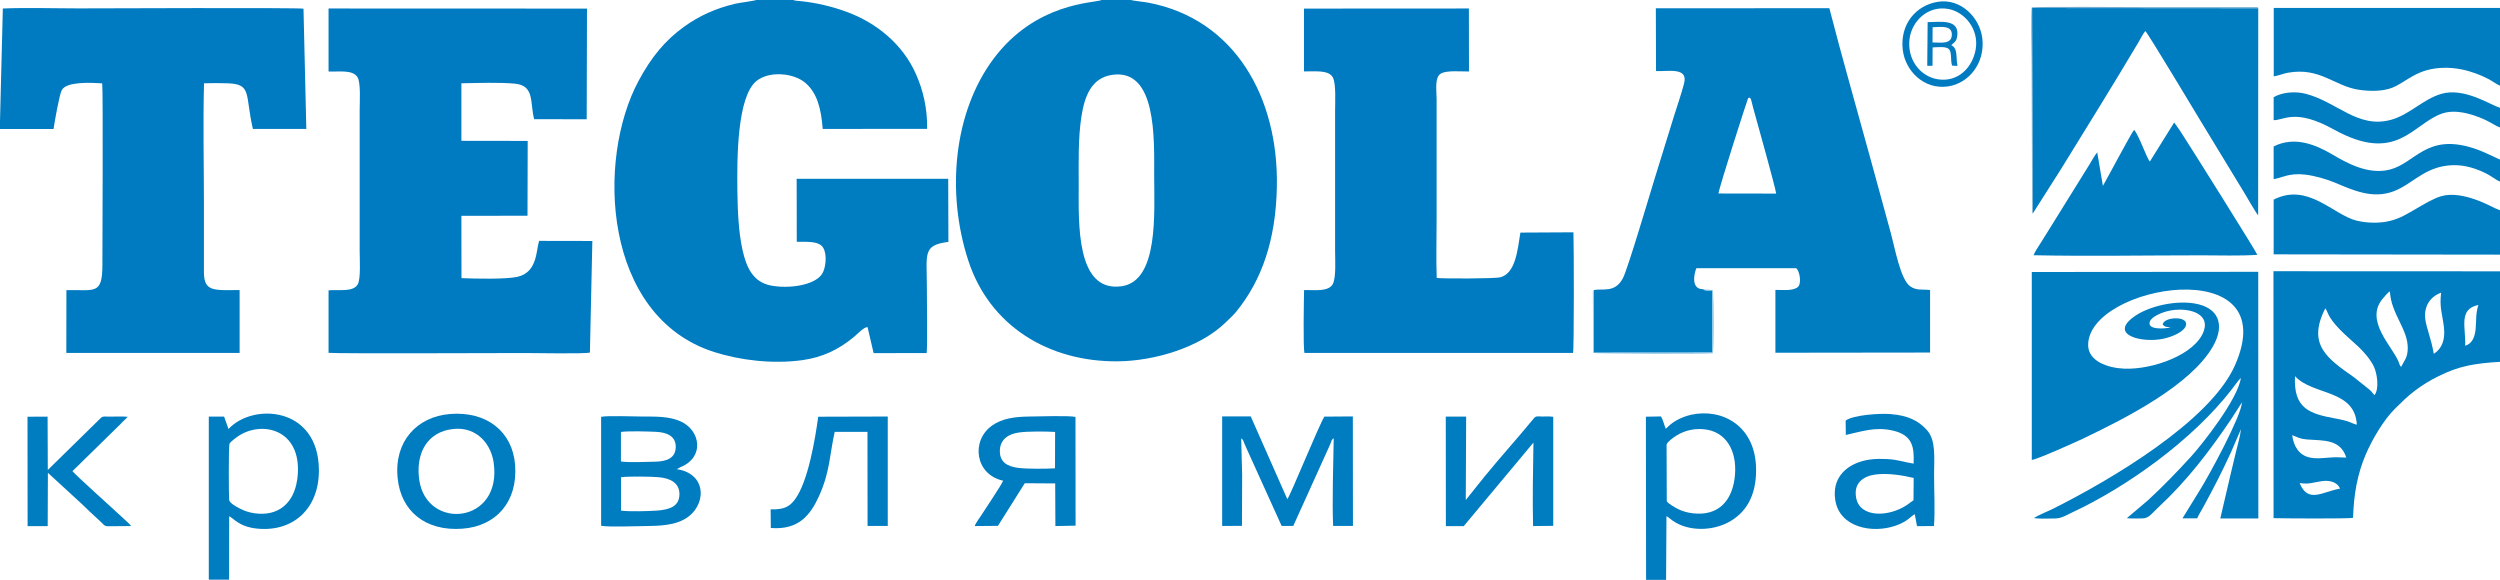
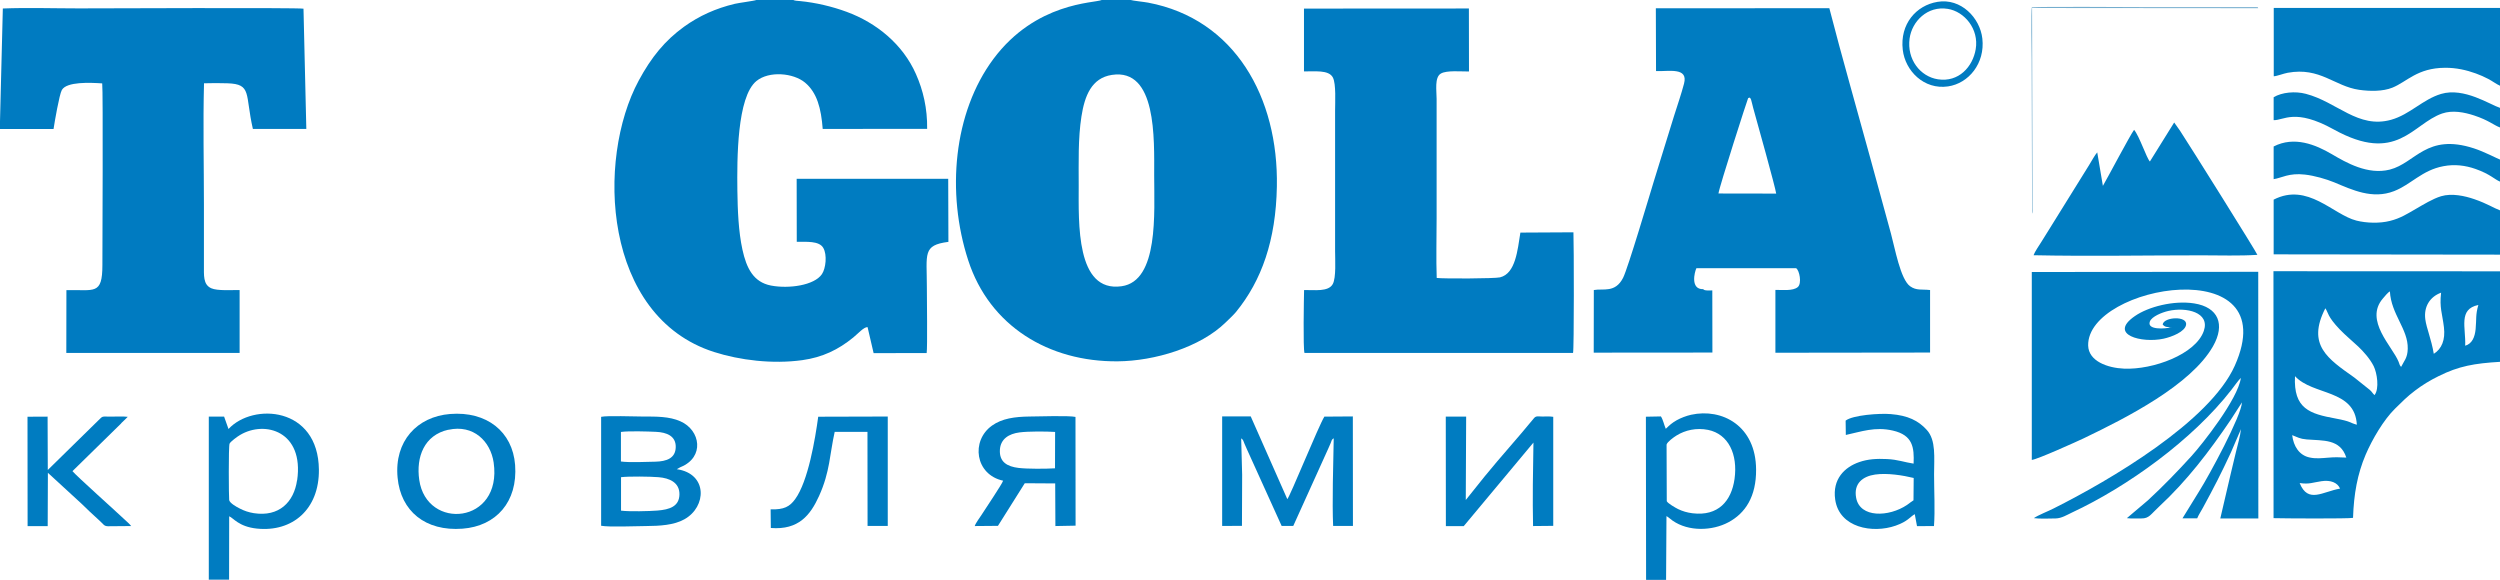
<svg xmlns="http://www.w3.org/2000/svg" xml:space="preserve" width="22mm" height="5.103mm" style="shape-rendering:geometricPrecision; text-rendering:geometricPrecision; image-rendering:optimizeQuality; fill-rule:evenodd; clip-rule:evenodd" viewBox="0 0 256.35 59.46">
  <defs>
    <style type="text/css">  .fil1 {fill:#007BC1} .fil0 {fill:#007CC1} .fil2 {fill:#047BBF} .fil3 {fill:#74ADCE} .fil4 {fill:#89C7E8}  </style>
  </defs>
  <g id="Слой_x0020_1">
    <path class="fil0" d="M114.01 7.68c4.61,-0.71 4.34,6.56 4.34,10.3 0,3.83 0.48,10.83 -3.34,11.37 -4.7,0.67 -4.4,-6.52 -4.4,-10.35 0,-2.33 -0.07,-4.81 0.28,-7.05 0.33,-2.13 1.04,-3.95 3.12,-4.27zm1.91 -7.68l-2.95 0c-0.73,0.33 -6.75,0.2 -11.11,6.05 -4.09,5.5 -4.84,13.7 -2.58,20.64 2.19,6.75 8.27,10.42 15.32,10.36 3.8,-0.03 8.47,-1.44 11.08,-3.99 0.34,-0.33 0.76,-0.72 1.05,-1.06 2.65,-3.24 4.1,-7.38 4.2,-12.87 0.17,-9.13 -4.3,-17.18 -13.2,-18.86 -0.34,-0.07 -1.63,-0.2 -1.82,-0.28z" />
    <path class="fil0" d="M81.33 0l-3.78 0c-0.21,0.09 -1.78,0.29 -2.2,0.39 -1.96,0.47 -3.65,1.23 -5.21,2.35 -1.95,1.41 -3.35,3.12 -4.64,5.51 -4.4,8.15 -3.66,24.2 7.71,27.84 2.66,0.85 6,1.26 9.05,0.84 2.09,-0.29 3.71,-1.08 5.24,-2.33 0.49,-0.4 1.07,-1.07 1.46,-1.06l0.62 2.67 5.44 -0.01c0.09,-0.53 0.02,-5.77 0.02,-6.77 0,-3.41 -0.46,-4.29 2.21,-4.63l-0.02 -6.47 -15.54 0 0.01 6.46c0.96,0.02 2.29,-0.12 2.72,0.63 0.41,0.71 0.26,2.1 -0.14,2.69 -0.78,1.15 -3.38,1.52 -5.22,1.17 -1.82,-0.35 -2.52,-1.81 -2.93,-3.68 -0.41,-1.88 -0.49,-4.04 -0.52,-6.06 -0.04,-3.25 -0.04,-9.6 1.95,-11.23 1.29,-1.06 3.79,-0.84 4.99,0.16 1.23,1.03 1.65,2.64 1.81,4.75l10.71 -0.01c0.03,-2.09 -0.41,-3.96 -1.15,-5.62 -1.34,-3.04 -4.03,-5.25 -7.11,-6.38 -1.5,-0.55 -3.14,-0.94 -4.77,-1.1 -0.28,-0.03 -0.5,-0.02 -0.72,-0.12z" />
    <path class="fil0" d="M176.21 19.84c0.08,-0.67 3,-9.74 3.04,-9.77 0.31,-0.25 0.34,0.35 0.52,0.99 0.36,1.29 2.29,8.19 2.36,8.79l-5.92 -0.01zm-12.78 9.93l-0.01 6.39 12.17 -0.01 -0.01 -6.37c-0.23,-0.01 -0.83,0.06 -0.93,-0.13 -1.35,0.04 -0.89,-1.77 -0.7,-2.15l10.22 0c0.34,0.19 0.62,1.57 0.17,1.94 -0.52,0.42 -1.53,0.27 -2.29,0.29l0 6.44 15.86 -0.02 -0 -6.41c-0.84,-0.1 -1.4,0.08 -2.05,-0.39 -0.99,-0.71 -1.56,-3.93 -1.96,-5.39 -0.72,-2.6 -1.4,-5.13 -2.11,-7.71 -1.36,-4.98 -2.95,-10.5 -4.21,-15.41l-17.79 0.01 0.02 6.44c1.28,0.05 3.33,-0.43 2.87,1.29 -0.29,1.1 -0.69,2.25 -1.03,3.33 -0.7,2.23 -1.38,4.44 -2.06,6.66 -0.42,1.37 -2.67,8.97 -3.16,9.92 -0.81,1.58 -2.03,1.07 -3,1.25z" />
-     <path class="fil1" d="M33.69 7.33c1.04,0.05 2.47,-0.22 2.97,0.59 0.35,0.56 0.22,2.58 0.22,3.39l0 14.44c0,0.8 0.13,2.86 -0.2,3.41 -0.48,0.82 -1.9,0.51 -2.99,0.61l-0 6.41c0.77,0.09 18.41,0.02 20.09,0.02 0.95,0 6.24,0.1 6.71,-0.05l0.25 -11.44 -5.46 -0.01c-0.31,0.95 -0.16,3.21 -2.2,3.68 -1.15,0.27 -4.42,0.2 -5.76,0.14l-0.01 -6.39 6.78 -0.01 0.02 -7.67 -6.8 -0.01 0 -5.9c1.64,-0.03 3.97,-0.11 5.51,0.04 2.01,0.2 1.51,1.93 1.95,3.64l5.39 0.01 0.03 -11.35 -26.5 -0.01 -0 6.45z" />
    <path class="fil1" d="M-0 13.23l5.49 0c0.11,-0.73 0.59,-3.53 0.85,-4 0.5,-0.88 2.92,-0.76 4.14,-0.68 0.1,0.6 0.02,17.15 0.02,18.62 0,3.14 -0.84,2.51 -3.69,2.58l-0.01 6.44 17.77 0 0 -6.45c-0.79,-0.01 -2.26,0.1 -2.9,-0.18 -0.87,-0.38 -0.75,-1.35 -0.76,-2.4 -0,-2.07 0,-4.13 0,-6.2 0,-4.1 -0.1,-8.33 0.01,-12.42 0.77,-0.03 1.63,-0.02 2.4,0 2.53,0.08 1.79,1.1 2.61,4.68l5.48 -0 -0.29 -12.33c-0.59,-0.12 -21.39,-0.03 -23.06,-0.03 -2.54,0 -5.25,-0.09 -7.77,0.01l-0.31 12.35z" />
    <path class="fil1" d="M133.73 7.32c1.03,0.03 2.53,-0.2 2.95,0.64 0.33,0.67 0.22,2.52 0.22,3.41l0 14.37c0,0.88 0.12,2.74 -0.24,3.39 -0.45,0.82 -1.9,0.59 -2.94,0.61 -0.02,0.9 -0.11,5.94 0.04,6.45l27.54 0c0.11,-0.37 0.09,-11.19 0.04,-12.37l-5.44 0.03c-0.29,1.77 -0.48,4.2 -2.09,4.59 -0.55,0.13 -5.82,0.15 -6.49,0.06 -0.07,-1.99 -0.01,-4.1 -0.01,-6.1l0 -12.26c0,-0.84 -0.23,-2.22 0.44,-2.6 0.6,-0.35 2.08,-0.2 2.88,-0.21l-0.01 -6.46 -16.91 0.01 0 6.44z" />
    <path class="fil0" d="M222.64 33.56c-0.57,0.16 -2.54,0.31 -2.19,-0.6 0.2,-0.51 1.24,-0.93 1.91,-1.08 1.81,-0.41 4.28,0.13 3.62,2.05 -0.83,2.41 -5.23,4 -8.18,3.87 -1.68,-0.07 -3.64,-0.76 -3.68,-2.37 -0.13,-6.24 20.32,-9.73 15.03,2.08 -2.57,5.72 -12.75,11.71 -18.6,14.64 -0.53,0.27 -1.58,0.68 -2,0.98 0.61,0.08 1.6,0.04 2.24,0.03 0.6,-0.01 1.17,-0.37 1.66,-0.6 5.69,-2.65 12.38,-7.46 16.36,-12.59 0.22,-0.28 0.78,-1.07 0.97,-1.22 -0.3,2.18 -3.98,6.82 -5.07,8.02 -1.44,1.58 -2.89,3.08 -4.46,4.53l-2.16 1.83c0.43,0.06 1.03,0.02 1.48,0.03 0.81,0.01 0.96,-0.42 1.81,-1.2 2.87,-2.66 5.18,-5.69 7.39,-8.96l1.12 -1.74c-0.06,1.39 -3.34,7.45 -4.38,9.1l-1.72 2.79 1.51 -0c0.16,-0.39 0.39,-0.71 0.6,-1.11 1.13,-2.08 1.84,-3.45 2.86,-5.65l1.03 -2.39c-0.06,0.65 -0.35,1.69 -0.52,2.36 -0.18,0.76 -0.35,1.49 -0.54,2.26l-1.06 4.54 3.9 -0 -0.01 -25.29 -23.22 0.02 0 19.27c0.59,-0.06 4.59,-1.87 5.33,-2.22 4.38,-2.1 10.99,-5.46 13.25,-9.43 1.28,-2.25 0.55,-4.01 -1.93,-4.4 -2.09,-0.33 -4.7,0.34 -6.08,1.3 -2.79,1.92 0.73,2.8 2.93,2.32 0.88,-0.19 2.2,-0.72 2.32,-1.42 0.17,-0.95 -2.28,-0.83 -2.4,-0.04 0.27,0.32 0.44,0.22 0.86,0.32z" />
    <path class="fil0" d="M235.8 49.53c1.01,0.15 1.34,-0.06 2.25,-0.19 0.92,-0.14 1.64,0.14 1.9,0.76 -1.79,0.31 -3.28,1.56 -4.14,-0.56zm-0.76 -4.91c0.56,0.21 0.77,0.38 1.5,0.44 1.66,0.14 3.43,-0.08 4.05,1.86 -0.74,-0.03 -1.12,-0.06 -1.88,0.01 -0.65,0.05 -1.24,0.12 -1.88,-0.02 -1.06,-0.22 -1.65,-1.14 -1.79,-2.29zm0.29 -6.05c1.81,2 6.15,1.32 6.34,4.98 -0.83,-0.23 -0.53,-0.33 -2.2,-0.64 -2.6,-0.48 -4.32,-0.98 -4.14,-4.34zm8.15 1.94c-0.23,-0.21 -0.23,-0.31 -0.48,-0.53l-1.59 -1.27c-2.71,-1.92 -4.9,-3.33 -2.97,-7.1 0.32,0.46 0.18,0.81 1.49,2.18 0.56,0.58 1.26,1.16 1.88,1.74 0.49,0.46 1.21,1.25 1.59,2.02 0.34,0.69 0.6,2.3 0.08,2.97zm2.74 -2.89c-0.08,-0.08 -0.04,-0.02 -0.11,-0.13 -0.04,-0.06 -0.04,-0.06 -0.07,-0.15 -0.04,-0.1 -0.05,-0.16 -0.09,-0.25 -0.63,-1.57 -3.53,-4.23 -1.62,-6.47 0.17,-0.2 0.53,-0.65 0.73,-0.74 0.13,2.36 1.88,3.87 1.83,5.88 -0.02,0.96 -0.39,1.26 -0.68,1.86zm6.56 -2.17c0.08,-1.86 -0.73,-3.75 1.35,-4.18 -0.3,1.03 -0.18,1.41 -0.28,2.48 -0.08,0.83 -0.37,1.5 -1.07,1.7zm-3.22 0.83c-0.25,-1.5 -0.75,-2.63 -0.87,-3.54 -0.17,-1.29 0.47,-2.31 1.62,-2.73 -0.18,1.56 0.12,2.12 0.29,3.54 0.16,1.3 -0.23,2.23 -1.04,2.73zm6.8 0.81l0 -9.27 -23.24 -0.01 0.01 25.32c0.93,0.03 7.72,0.07 8.15,-0.03 0.08,-2.45 0.45,-4.49 1.29,-6.47 0.68,-1.59 1.86,-3.6 3.03,-4.74 0.69,-0.67 1.21,-1.22 2.04,-1.84 0.75,-0.57 1.5,-1.03 2.41,-1.48 2.08,-1.04 3.68,-1.31 6.32,-1.47z" />
-     <path class="fil0" d="M208.43 21.91l2.89 -4.55c2.64,-4.28 5.37,-8.67 7.93,-12.98 0.24,-0.4 0.46,-0.87 0.73,-1.2 0.26,0.2 5.68,9.25 5.79,9.42l4.33 7.12c0.25,0.41 1.24,2.14 1.45,2.36l0.01 -21.24 -23.19 -0.02 0.06 21.09z" />
    <path class="fil0" d="M215.06 15.61c-0.25,0.27 -0.63,0.98 -0.84,1.31l-4.1 6.6c-0.28,0.45 -0.53,0.84 -0.81,1.3 -0.2,0.32 -0.67,1 -0.79,1.35 5.53,0.12 11.62,0.01 17.24,0.01 1.84,-0 3.9,0.07 5.71,-0.05 -0.04,-0.2 -6.94,-11.22 -7.94,-12.74l-0.59 -0.83 -2.49 4c-0.34,-0.34 -1.07,-2.59 -1.62,-3.25 -0.39,0.51 -2.72,4.93 -3.2,5.75l-0.58 -3.44z" />
    <path class="fil0" d="M256.35 8.79l0 -7.98 -23.2 0 -0 7.01c0.29,-0 1.03,-0.29 1.44,-0.36 3.32,-0.6 4.79,1.39 7.32,1.75 1.12,0.16 2.43,0.17 3.4,-0.22 1.51,-0.61 2.55,-2.02 5.39,-2.04 1.16,-0.01 2.2,0.23 3.17,0.58 0.47,0.17 0.84,0.34 1.27,0.56 0.41,0.21 0.87,0.56 1.21,0.7z" />
    <path class="fil0" d="M256.35 26.1l0 -4.53c-0.65,-0.24 -1.3,-0.69 -2.64,-1.15 -0.96,-0.33 -2.3,-0.63 -3.4,-0.3 -0.86,0.26 -1.86,0.88 -2.59,1.3 -0.84,0.48 -1.56,0.96 -2.65,1.23 -1.06,0.27 -2.4,0.23 -3.44,-0.03 -2.41,-0.61 -4.99,-3.94 -8.49,-2.15l-0 5.61 23.2 0.03z" />
    <path class="fil0" d="M127.26 44.95c0.23,0.11 0.25,0.32 0.35,0.55 0.08,0.2 0.16,0.38 0.25,0.57l3.56 7.86 1.19 -0 3.58 -7.91c0.08,-0.19 0.17,-0.37 0.25,-0.57 0.1,-0.24 0.1,-0.4 0.32,-0.51 -0.05,2.48 -0.17,6.68 -0.06,8.99l2.03 0 -0.01 -11.23 -2.92 0.02c-0.6,0.97 -3.53,8.21 -3.8,8.46l-3.75 -8.48 -2.93 0 0 11.23 2.03 -0.01 0.02 -5.23 -0.1 -3.75z" />
    <path class="fil0" d="M177.86 49.11c-0.32,2.27 -1.68,3.84 -4.31,3.52 -0.56,-0.07 -1.02,-0.21 -1.48,-0.43 -0.3,-0.15 -1.06,-0.59 -1.16,-0.81l-0.02 -5.8c0.07,-0.28 0.72,-0.75 1.03,-0.94 0.88,-0.54 2.01,-0.81 3.23,-0.57 2.09,0.43 3.06,2.51 2.71,5.03zm-9.06 10.35l2.04 0 0.04 -6.54c0.22,0.12 0.39,0.3 0.62,0.46 1.66,1.16 4.09,1.05 5.72,0.18 1.76,-0.93 2.87,-2.66 2.85,-5.41 -0.02,-4.49 -3.48,-6.32 -6.67,-5.62 -0.49,0.11 -1.06,0.33 -1.47,0.56 -0.55,0.32 -0.71,0.49 -1.12,0.88 -0.17,-0.37 -0.27,-0.92 -0.5,-1.27l-1.54 0.03 0.02 16.72z" />
    <path class="fil0" d="M30.46 49.25c-0.32,2.23 -1.84,3.77 -4.43,3.37 -0.55,-0.09 -0.98,-0.24 -1.43,-0.47 -0.33,-0.16 -1.04,-0.56 -1.1,-0.87 -0.04,-0.21 -0.08,-5.53 0.04,-5.79 0.1,-0.21 0.77,-0.71 1.08,-0.89 2.56,-1.52 6.57,-0.37 5.85,4.65zm-6.96 3.69c0.4,0.14 0.97,1.07 2.84,1.26 3.66,0.38 6.4,-1.99 6.36,-6.04 -0.06,-6.48 -6.77,-6.88 -9.27,-4.17l-0.45 -1.27 -1.57 0 0 16.72 2.08 -0 0.01 -6.49z" />
    <path class="fil0" d="M63.68 48.93c0.8,-0.1 3,-0.07 3.84,-0 1.15,0.09 2.16,0.56 2.15,1.75 -0.01,1.26 -1.03,1.57 -2.24,1.67 -0.83,0.07 -2.93,0.12 -3.75,0.01l0 -3.44zm-0 -4.64c0.76,-0.11 2.76,-0.05 3.59,-0.01 1.08,0.05 2.04,0.42 2.02,1.56 -0.02,1.16 -0.95,1.47 -2.09,1.5 -0.9,0.02 -2.7,0.1 -3.53,-0.02l0 -3.04zm6.12 3.6c2.46,-1 2.05,-3.77 -0.03,-4.69 -1.14,-0.51 -2.49,-0.49 -3.87,-0.49 -0.87,0 -3.61,-0.11 -4.26,0.03l0 11.17c0.86,0.16 3.55,0.03 4.6,0.03 1.41,-0.01 2.86,-0.09 3.93,-0.69 2.31,-1.28 2.41,-4.68 -0.77,-5.14l0.39 -0.22z" />
    <path class="fil0" d="M157.24 45.37c-0.05,2.74 -0.1,5.86 -0.04,8.57l2.07 -0.02 -0 -11.18c-0.36,-0.06 -0.76,-0.03 -1.13,-0.03 -0.45,-0 -0.64,-0.1 -0.88,0.21 -1.64,2.01 -3.38,3.91 -5.03,5.94l-1.93 2.41 0.04 -8.55 -2.09 -0 0.01 11.23 1.83 -0 7.15 -8.57z" />
    <path class="fil0" d="M196.21 51.3c-0.22,0.13 -0.42,0.31 -0.67,0.48 -1.85,1.24 -4.82,1.35 -5.21,-0.73 -0.28,-1.49 0.7,-2.21 1.94,-2.39 1.24,-0.18 2.86,0.08 3.96,0.35l-0.02 2.29zm-6.94 -6.7c1.58,-0.34 3,-0.87 4.82,-0.45 2.06,0.47 2.2,1.74 2.13,3.39 -0.94,-0.14 -1.62,-0.42 -2.74,-0.47 -1.03,-0.05 -1.94,0 -2.83,0.31 -1.51,0.52 -2.77,1.75 -2.47,3.84 0.41,2.89 3.83,3.51 6.2,2.68 1.27,-0.45 1.45,-0.89 1.96,-1.18l0.23 1.23 1.74 -0.01c0.12,-1.62 0.01,-3.64 0.01,-5.3 0,-1.7 0.22,-3.5 -0.75,-4.56 -0.86,-0.95 -1.94,-1.48 -3.69,-1.62 -1.15,-0.1 -3.91,0.1 -4.63,0.67l0.02 1.48z" />
    <path class="fil0" d="M108.19 48.02c-0.98,0.06 -2.82,0.07 -3.75,-0.04 -1.14,-0.14 -1.99,-0.59 -1.91,-1.87 0.07,-1.11 0.93,-1.63 2,-1.77 0.91,-0.12 2.71,-0.11 3.66,-0.05l-0.01 3.72zm2.09 -5.27c-0.62,-0.15 -3.87,-0.05 -4.73,-0.04 -1.5,0.02 -2.81,0.2 -3.83,0.93 -2.19,1.56 -1.73,5.03 1.14,5.65 -0.11,0.36 -1.86,2.94 -2.21,3.5 -0.18,0.29 -0.61,0.84 -0.7,1.15l2.38 -0.02 2.75 -4.37 3.12 0.02 0.02 4.37 2.07 -0.04 -0.01 -11.16z" />
    <path class="fil0" d="M45.98 44.07c2.57,-0.57 4.32,1.18 4.64,3.36 0.91,6.32 -6.88,7.01 -7.63,1.78 -0.34,-2.36 0.51,-4.6 2.99,-5.15zm-5.21 4.91c0.32,3.43 2.85,5.52 6.66,5.23 3.44,-0.26 5.67,-2.75 5.39,-6.53 -0.26,-3.43 -2.92,-5.53 -6.67,-5.23 -3.37,0.27 -5.74,2.78 -5.38,6.53z" />
    <path class="fil0" d="M256.35 18.6l0 -2.24c-0.23,-0.07 -1.59,-0.8 -2.68,-1.15 -4.87,-1.58 -5.98,1.51 -8.62,2.18 -2.25,0.57 -4.48,-0.72 -5.94,-1.58 -1.67,-0.98 -3.86,-1.88 -5.97,-0.79l-0 3.35c0.81,-0.12 1.57,-0.66 3.2,-0.47 0.99,0.11 2.19,0.46 3.02,0.8 1.82,0.76 3.9,1.76 6.12,0.9 1.74,-0.67 2.87,-2.15 5.07,-2.56 1.15,-0.22 2.25,-0.08 3.28,0.28 1.51,0.53 1.97,1.08 2.52,1.3z" />
    <path class="fil0" d="M79.05 54.14c2.84,0.22 4.05,-1.32 4.94,-3.29 1.13,-2.5 1.08,-4.26 1.6,-6.57l3.36 0 0.01 9.65 2.07 0 -0 -11.22 -7.13 0.02c-0.31,2.28 -1.03,6.63 -2.37,8.46 -0.56,0.76 -1.13,1.08 -2.51,1.04l0.02 1.9z" />
    <path class="fil0" d="M12.43 43.39c0.24,-0.23 0.45,-0.42 0.67,-0.65 -0.52,-0.06 -1.21,-0.02 -1.75,-0.02 -0.97,-0 -0.76,-0.1 -1.29,0.41l-5.16 5.06 -0.02 -5.47 -2.06 0.01 0.01 11.22 2.06 -0 0.02 -5.47 3.44 3.16c0.59,0.57 1.12,1.09 1.72,1.62 0.61,0.54 0.56,0.68 1,0.7l2.38 -0.02c-0.12,-0.17 -0.52,-0.53 -0.74,-0.73 -0.8,-0.76 -4.87,-4.4 -5.28,-4.9l5.01 -4.91z" />
    <path class="fil0" d="M256.35 13.07l0 -2.01c-1.03,-0.33 -3.69,-2.13 -6.04,-1.43 -1.88,0.56 -3.2,2.11 -5.12,2.65 -3.4,0.95 -5.53,-1.82 -8.75,-2.66 -1.09,-0.29 -2.46,-0.16 -3.3,0.35l-0 2.35c1.03,0.04 2.18,-1.25 6.14,0.94 6.5,3.61 8.07,-0.55 11.13,-1.62 1.07,-0.37 2.28,-0.13 3.29,0.2 1.51,0.5 1.98,0.98 2.65,1.23z" />
    <path class="fil1" d="M202.59 5.04c-0.3,1.8 -1.74,3.42 -3.88,3.09 -1.8,-0.28 -3.19,-2.03 -2.9,-4.18 0.24,-1.76 1.83,-3.38 3.92,-3.04 1.69,0.27 3.21,2.05 2.86,4.13zm-3.92 -4.85c-2.18,0.36 -3.87,2.27 -3.56,4.92 0.25,2.15 2.17,4.11 4.64,3.75 2.12,-0.31 3.81,-2.37 3.52,-4.91 -0.24,-2.12 -2.19,-4.17 -4.61,-3.76z" />
-     <path class="fil2" d="M198.17 2.79c0.86,-0.02 2.02,-0.23 1.97,0.81 -0.05,0.96 -1.11,0.76 -1.98,0.75l0.01 -1.56zm-0.55 3.96l0.54 -0 0.01 -1.89c0.53,-0.01 1.39,-0.14 1.69,0.2 0.3,0.34 0.12,1.14 0.31,1.67l0.55 0.03c-0.18,-0.86 0.07,-1.81 -0.64,-2.13 0.27,-0.27 0.52,-0.32 0.61,-0.9 0.28,-1.83 -1.76,-1.47 -3.03,-1.46l-0.04 4.48z" />
    <path class="fil3" d="M208.43 21.91l-0.06 -21.09 23.19 0.02c-0.09,-0.15 0.04,-0.08 -0.27,-0.11l-11.31 0c-1.27,0 -10.66,-0.07 -11.64,0.02 -0.1,0.43 -0.03,4.52 -0.02,5.31l0.05 15.26c0,0.22 -0.03,0.45 0.06,0.59z" />
-     <path class="fil4" d="M163.43 29.77c-0.13,0.13 -0.09,0.03 -0.1,0.33l0.03 6.09c0.21,0.08 11.74,0.14 12.27,0.03 0.14,-0.44 0.13,-6.14 -0.02,-6.49l-0.96 -0.06c0.1,0.19 0.7,0.12 0.93,0.13l0.01 6.37 -12.17 0.01 0.01 -6.39z" />
  </g>
</svg>